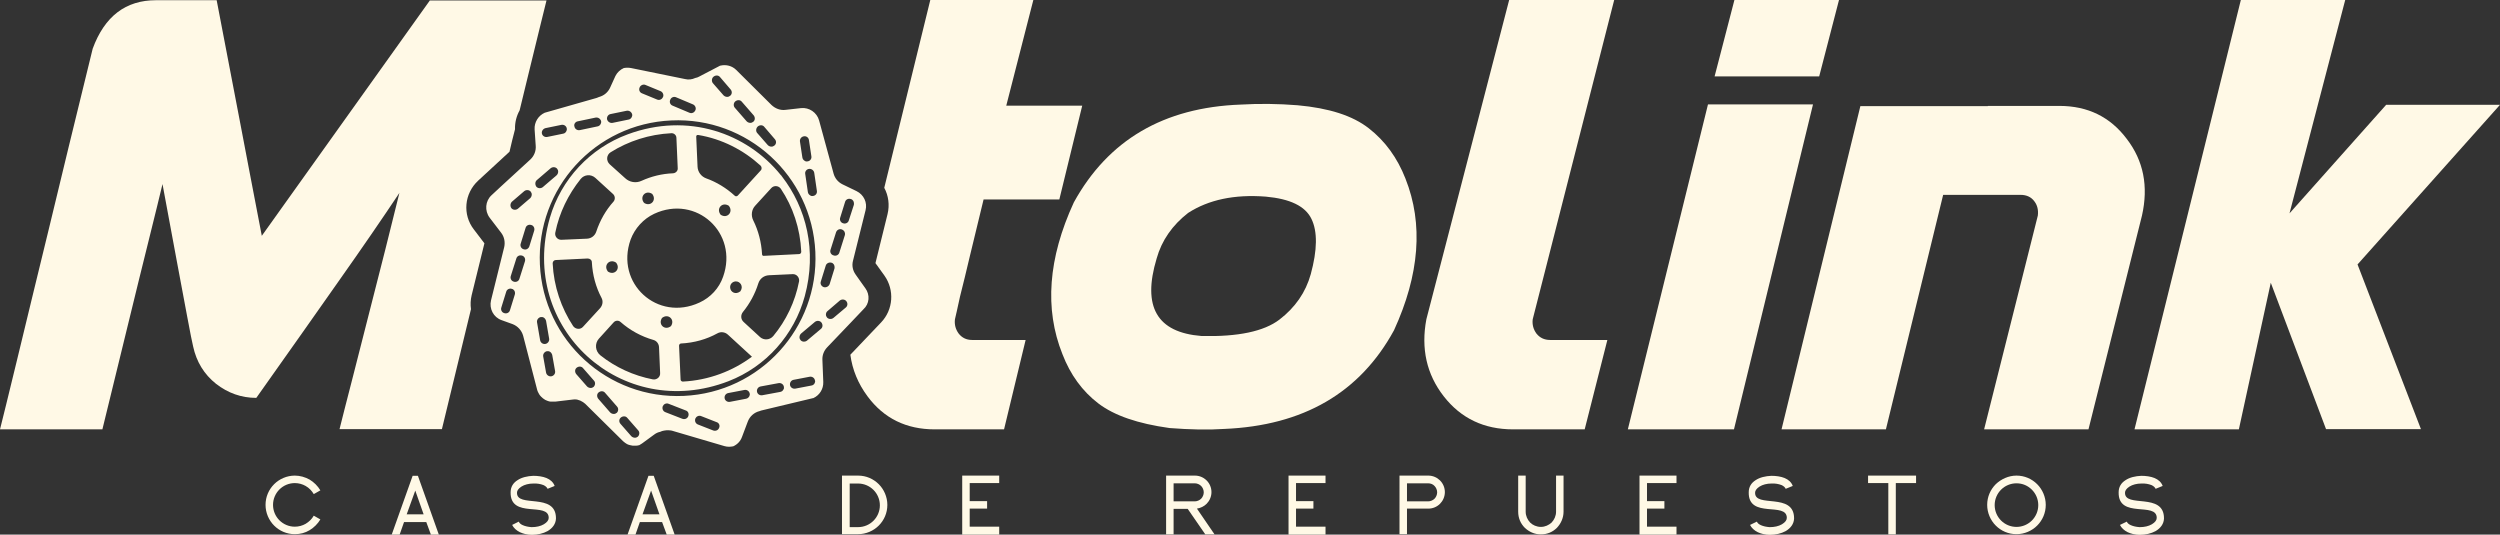
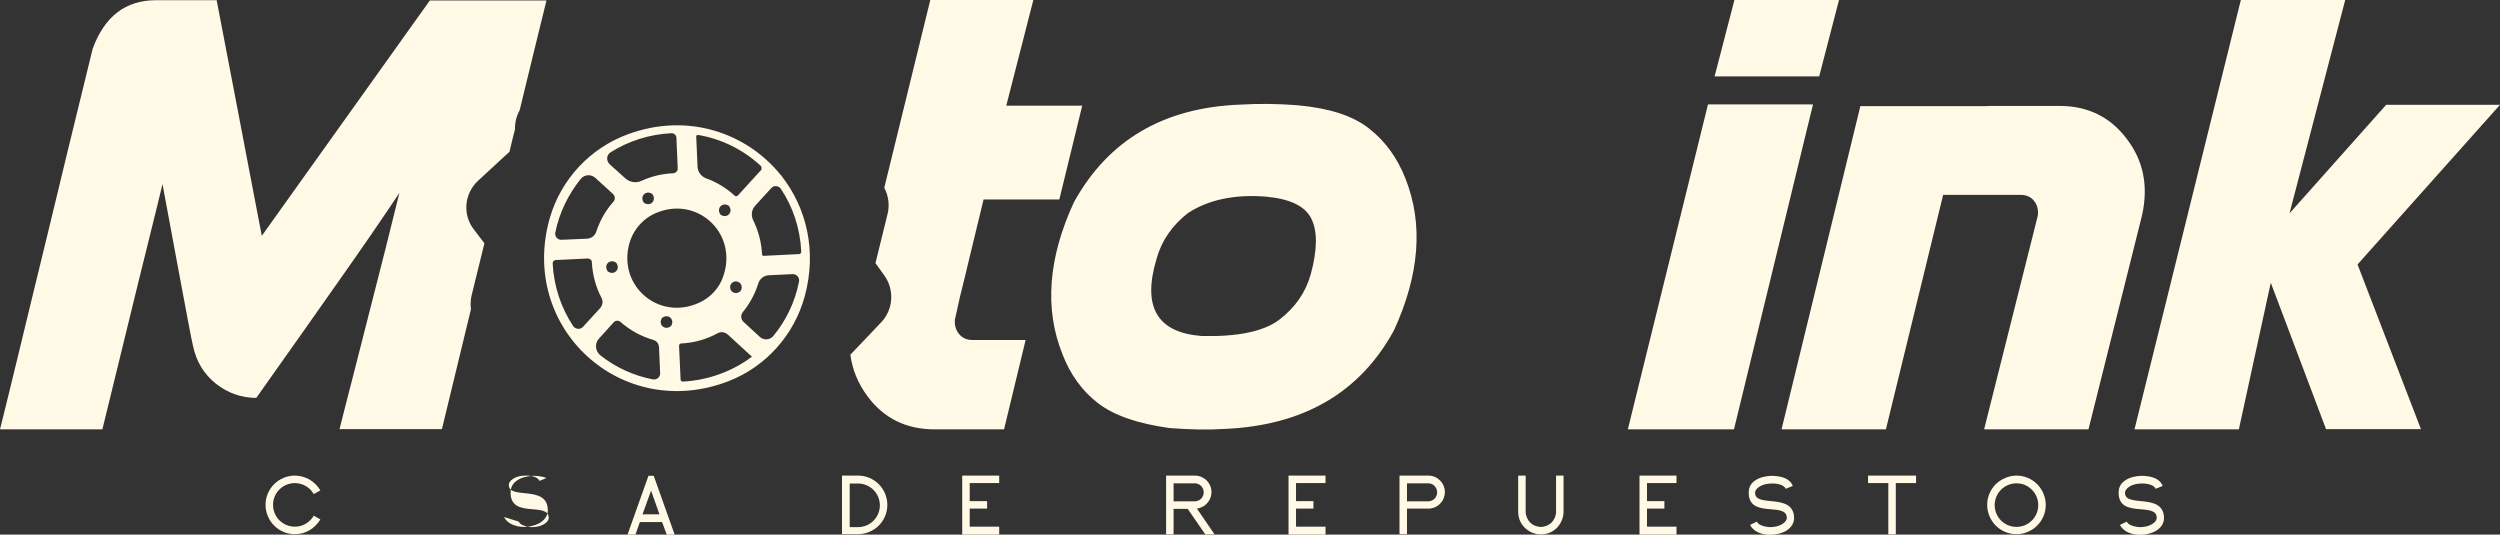
<svg xmlns="http://www.w3.org/2000/svg" version="1.1" id="Capa_1" x="0px" y="0px" viewBox="0 0 113.54 24.28" style="enable-background:new 0 0 113.54 24.28;" xml:space="preserve">
  <rect x="0" y="0" width="113.54" height="24.28" fill="#333333" stroke="none" />
  <style type="text/css">
	.st0{fill:#FFF9E6;}
</style>
  <g>
    <g>
      <g>
        <g>
          <path class="st0" d="M14.25,22.44c-0.09-0.15-0.21-0.28-0.37-0.37c-0.14-0.08-0.31-0.13-0.49-0.13c-0.27,0-0.52,0.11-0.7,0.29      c-0.18,0.18-0.29,0.43-0.29,0.7c0,0.27,0.11,0.52,0.29,0.7c0.18,0.18,0.43,0.29,0.7,0.29c0.18,0,0.35-0.05,0.49-0.13      c0.15-0.09,0.28-0.21,0.37-0.37l0.3,0.17c-0.12,0.2-0.29,0.37-0.49,0.49c-0.2,0.12-0.42,0.18-0.67,0.18      c-0.37,0-0.7-0.15-0.94-0.39c-0.24-0.24-0.39-0.58-0.39-0.94c0-0.37,0.15-0.7,0.39-0.94c0.24-0.24,0.58-0.39,0.94-0.39      c0.24,0,0.47,0.07,0.67,0.18c0.2,0.12,0.37,0.29,0.49,0.49L14.25,22.44z" />
-           <path class="st0" d="M19.36,23.71h-1.01l-0.2,0.57h-0.36l0.95-2.67h0.24l0.95,2.67h-0.36L19.36,23.71z M18.47,23.36h0.77      l-0.38-1.08L18.47,23.36z" />
-           <path class="st0" d="M23.56,23.69c0.03,0.07,0.09,0.12,0.18,0.16c0.11,0.05,0.25,0.08,0.39,0.09c0.01,0,0,0,0.03,0      c0.19,0,0.39-0.04,0.54-0.13c0.15-0.09,0.22-0.19,0.22-0.29c0-0.75-1.75,0.06-1.73-1.16c0-0.25,0.12-0.43,0.31-0.55      c0.19-0.13,0.46-0.19,0.72-0.2c0.21,0,0.43,0.03,0.6,0.1c0.17,0.07,0.31,0.19,0.37,0.36l-0.32,0.13      c-0.03-0.07-0.1-0.13-0.19-0.17c-0.13-0.05-0.29-0.08-0.46-0.07c-0.2,0-0.4,0.05-0.54,0.14c-0.14,0.09-0.2,0.19-0.2,0.27      c-0.03,0.72,1.77-0.03,1.77,1.17c0,0.01,0-0.01,0,0.01c-0.01,0.25-0.16,0.44-0.38,0.57c-0.2,0.11-0.46,0.17-0.7,0.17      c-0.01,0,0,0-0.03,0c-0.19,0-0.38-0.05-0.53-0.12c-0.16-0.08-0.28-0.19-0.35-0.33L23.56,23.69z" />
+           <path class="st0" d="M23.56,23.69c0.03,0.07,0.09,0.12,0.18,0.16c0.11,0.05,0.25,0.08,0.39,0.09c0.01,0,0,0,0.03,0      c0.19,0,0.39-0.04,0.54-0.13c0.15-0.09,0.22-0.19,0.22-0.29c0-0.75-1.75,0.06-1.73-1.16c0-0.25,0.12-0.43,0.31-0.55      c0.19-0.13,0.46-0.19,0.72-0.2c0.21,0,0.43,0.03,0.6,0.1l-0.32,0.13      c-0.03-0.07-0.1-0.13-0.19-0.17c-0.13-0.05-0.29-0.08-0.46-0.07c-0.2,0-0.4,0.05-0.54,0.14c-0.14,0.09-0.2,0.19-0.2,0.27      c-0.03,0.72,1.77-0.03,1.77,1.17c0,0.01,0-0.01,0,0.01c-0.01,0.25-0.16,0.44-0.38,0.57c-0.2,0.11-0.46,0.17-0.7,0.17      c-0.01,0,0,0-0.03,0c-0.19,0-0.38-0.05-0.53-0.12c-0.16-0.08-0.28-0.19-0.35-0.33L23.56,23.69z" />
          <path class="st0" d="M30.07,23.71h-1.01l-0.2,0.57h-0.36l0.95-2.67h0.24l0.95,2.67h-0.36L30.07,23.71z M29.18,23.36h0.77      l-0.38-1.08L29.18,23.36z" />
          <path class="st0" d="M38.42,21.6h0.55c0.37,0,0.7,0.15,0.94,0.39c0.24,0.24,0.39,0.58,0.39,0.94c0,0.37-0.15,0.7-0.39,0.94      c-0.24,0.24-0.58,0.39-0.94,0.39h-0.73V21.6L38.42,21.6L38.42,21.6z M38.59,21.95v1.99h0.38c0.27,0,0.52-0.11,0.7-0.29      c0.18-0.18,0.29-0.43,0.29-0.7c0-0.27-0.11-0.52-0.29-0.7c-0.18-0.18-0.43-0.29-0.7-0.29H38.59z" />
          <path class="st0" d="M45.38,24.28H43.7V21.6h1.68v0.34h-1.34v0.82h0.79v0.34h-0.79v0.82h1.34V24.28z" />
          <path class="st0" d="M52.96,24.28V21.6h1.31c0.21,0,0.4,0.09,0.53,0.22c0.14,0.14,0.22,0.33,0.22,0.53      c0,0.21-0.09,0.4-0.22,0.53c-0.12,0.12-0.27,0.19-0.44,0.22l0.8,1.17h-0.42l-0.8-1.16H53.3v1.16H52.96z M53.3,22.77h0.96      c0.11,0,0.22-0.05,0.29-0.12c0.07-0.07,0.12-0.18,0.12-0.29s-0.05-0.22-0.12-0.29c-0.07-0.07-0.18-0.12-0.29-0.12H53.3V22.77z" />
          <path class="st0" d="M60.2,24.28h-1.68V21.6h1.68v0.34h-1.34v0.82h0.79v0.34h-0.79v0.82h1.34V24.28z" />
          <path class="st0" d="M63.56,21.6h1.31c0.21,0,0.4,0.09,0.53,0.22c0.14,0.14,0.22,0.33,0.22,0.53c0,0.21-0.09,0.4-0.22,0.53      c-0.14,0.14-0.33,0.22-0.53,0.22H63.9v1.16h-0.34V21.6z M63.9,21.95v0.82h0.96c0.11,0,0.22-0.05,0.29-0.12      c0.07-0.07,0.12-0.18,0.12-0.29s-0.05-0.22-0.12-0.29c-0.07-0.08-0.18-0.12-0.29-0.12H63.9z" />
          <path class="st0" d="M71.01,21.6v1.64c0,0.28-0.12,0.54-0.3,0.73c-0.19,0.19-0.44,0.3-0.73,0.3s-0.54-0.12-0.73-0.3      c-0.19-0.19-0.3-0.44-0.3-0.73V21.6h0.34v1.64c0,0.19,0.08,0.36,0.2,0.49c0.12,0.12,0.3,0.2,0.49,0.2s0.36-0.08,0.49-0.2      c0.12-0.13,0.2-0.3,0.2-0.49V21.6H71.01z" />
          <path class="st0" d="M76.14,24.28h-1.68V21.6h1.68v0.34h-1.34v0.82h0.79v0.34h-0.79v0.82h1.34V24.28z" />
          <path class="st0" d="M79.79,23.69c0.03,0.07,0.09,0.12,0.18,0.16c0.11,0.05,0.25,0.08,0.39,0.09c0.01,0,0,0,0.03,0      c0.19,0,0.39-0.04,0.54-0.13c0.15-0.09,0.22-0.19,0.22-0.29c0-0.75-1.75,0.06-1.73-1.16c0-0.25,0.12-0.43,0.31-0.55      c0.19-0.13,0.46-0.19,0.72-0.2c0.21,0,0.43,0.03,0.6,0.1c0.17,0.07,0.31,0.19,0.37,0.36l-0.32,0.13      c-0.03-0.07-0.1-0.13-0.19-0.17c-0.13-0.05-0.29-0.08-0.46-0.07c-0.2,0-0.4,0.05-0.54,0.14c-0.14,0.09-0.2,0.19-0.2,0.27      c-0.03,0.72,1.77-0.03,1.77,1.17c0,0.01,0-0.01,0,0.01c-0.01,0.25-0.16,0.44-0.38,0.57c-0.2,0.11-0.46,0.17-0.71,0.17      c-0.01,0,0,0-0.03,0c-0.19,0-0.38-0.05-0.53-0.12c-0.16-0.08-0.28-0.19-0.35-0.33L79.79,23.69z" />
          <path class="st0" d="M84.84,21.6h2.18v0.34h-0.92v2.33h-0.34v-2.33h-0.92V21.6z" />
          <path class="st0" d="M91.58,21.6c0.37,0,0.7,0.15,0.94,0.39c0.24,0.24,0.39,0.58,0.39,0.94c0,0.37-0.15,0.7-0.39,0.94      c-0.24,0.24-0.58,0.39-0.94,0.39c-0.37,0-0.7-0.15-0.94-0.39c-0.24-0.24-0.39-0.58-0.39-0.94c0-0.37,0.15-0.7,0.39-0.94      C90.88,21.76,91.22,21.6,91.58,21.6z M91.58,21.95c-0.27,0-0.52,0.11-0.7,0.29c-0.18,0.18-0.29,0.43-0.29,0.7      c0,0.27,0.11,0.52,0.29,0.7c0.18,0.18,0.43,0.29,0.7,0.29c0.27,0,0.52-0.11,0.7-0.29c0.18-0.18,0.29-0.43,0.29-0.7      c0-0.27-0.11-0.52-0.29-0.7C92.1,22.06,91.86,21.95,91.58,21.95z" />
          <path class="st0" d="M96.59,23.69c0.03,0.07,0.09,0.12,0.18,0.16c0.11,0.05,0.25,0.08,0.39,0.09c0.01,0,0,0,0.03,0      c0.19,0,0.39-0.04,0.54-0.13c0.15-0.09,0.22-0.19,0.22-0.29c0-0.75-1.75,0.06-1.73-1.16c0-0.25,0.12-0.43,0.31-0.55      c0.19-0.13,0.46-0.19,0.72-0.2c0.21,0,0.43,0.03,0.6,0.1c0.17,0.07,0.31,0.19,0.37,0.36l-0.32,0.13      c-0.03-0.07-0.1-0.13-0.19-0.17c-0.13-0.05-0.29-0.08-0.46-0.07c-0.2,0-0.4,0.05-0.54,0.14c-0.14,0.09-0.2,0.19-0.2,0.27      c-0.03,0.72,1.77-0.03,1.77,1.17c0,0.01,0-0.01,0,0.01c-0.01,0.25-0.16,0.44-0.38,0.57c-0.2,0.11-0.46,0.17-0.71,0.17      c-0.01,0,0,0-0.03,0c-0.19,0-0.38-0.05-0.53-0.12c-0.16-0.08-0.28-0.19-0.35-0.33L96.59,23.69z" />
        </g>
      </g>
    </g>
    <path class="st0" d="M43.37,14.5c-0.03,0.24,0.03,0.46,0.17,0.65c0.15,0.19,0.35,0.29,0.61,0.29h2.43l-0.98,4.06h-3.15   c-1.29,0-2.31-0.5-3.05-1.5c-0.43-0.58-0.69-1.21-0.78-1.89l1.4-1.47c0.55-0.58,0.61-1.47,0.15-2.12l-0.41-0.57l0.55-2.23   c0.1-0.41,0.04-0.84-0.15-1.19L42.25,0h4.68c-0.79,3.09-1.2,4.69-1.23,4.8h3.45l-1.04,4.26h-3.44c-0.25,1.03-0.46,1.89-0.62,2.56   c-0.16,0.68-0.31,1.3-0.45,1.85C43.48,14.03,43.4,14.37,43.37,14.5z" />
    <path class="st0" d="M19.53,0.01l-7.64,10.7c-0.4-2.06-0.72-3.77-0.98-5.12c-0.26-1.35-0.49-2.57-0.7-3.65   C10,0.86,9.88,0.22,9.84,0.01H7.08c-1.37,0-2.33,0.73-2.87,2.2C3.4,5.5,2.74,8.23,2.22,10.39c-0.53,2.16-1,4.12-1.43,5.89   C0.36,18.04,0.1,19.12,0,19.5h4.65c0.47-1.93,0.87-3.55,1.19-4.87c0.32-1.32,0.63-2.57,0.92-3.74s0.5-2.02,0.62-2.53   c0.26,1.41,0.48,2.57,0.65,3.5c0.17,0.92,0.33,1.76,0.47,2.51c0.14,0.75,0.23,1.2,0.27,1.36c0.15,0.7,0.5,1.27,1.04,1.7   c0.54,0.42,1.15,0.64,1.83,0.64c1.52-2.15,2.79-3.94,3.79-5.37c1.01-1.43,1.91-2.74,2.71-3.94c-0.46,1.86-0.85,3.42-1.18,4.69   c-0.32,1.27-0.63,2.47-0.92,3.61c-0.29,1.13-0.5,1.94-0.62,2.43h4.65c0.48-2,0.93-3.82,1.32-5.45c-0.03-0.2-0.02-0.42,0.03-0.63   l0.58-2.36l-0.48-0.63C21,9.75,21.08,8.79,21.72,8.2l1.42-1.31c0.08-0.35,0.16-0.68,0.25-1.02c-0.01-0.31,0.07-0.61,0.21-0.86   c0.12-0.48,0.23-0.95,0.34-1.4c0.48-1.98,0.78-3.18,0.88-3.59H19.53z" />
    <path class="st0" d="M49.88,18.32c-0.72-0.55-1.27-1.3-1.63-2.24c-0.82-2.05-0.65-4.35,0.52-6.89c1.56-2.83,4.08-4.31,7.57-4.44   c0.85-0.05,1.71-0.04,2.59,0.03c1.43,0.13,2.5,0.47,3.24,1.05c0.73,0.57,1.29,1.33,1.66,2.28c0.82,2.06,0.64,4.36-0.52,6.89   c-1.55,2.84-4.12,4.33-7.71,4.48c-0.73,0.05-1.56,0.03-2.48-0.04C51.67,19.24,50.6,18.87,49.88,18.32z M59.53,12.45   c0.3-1.1,0.31-1.94,0.03-2.51c-0.28-0.58-0.97-0.91-2.07-1.01c-1.43-0.11-2.6,0.14-3.53,0.74c-0.72,0.56-1.2,1.25-1.43,2.07   c-0.66,2.19,0.01,3.36,2.04,3.52c1.66,0.04,2.83-0.21,3.53-0.74C58.82,13.97,59.3,13.28,59.53,12.45z" />
-     <path class="st0" d="M68.54,0h4.77l-3.7,14.5c-0.03,0.24,0.03,0.46,0.17,0.65c0.15,0.19,0.36,0.29,0.62,0.29H73l-1.03,4.06h-3.25   c-1.32,0-2.37-0.5-3.15-1.5c-0.78-1-1.04-2.17-0.79-3.5L68.54,0z" />
    <path class="st0" d="M73.93,19.5l3.64-14.76h4.77L78.75,19.5H73.93z M78.77,0h4.75l-0.9,3.47h-4.75L78.77,0z" />
    <path class="st0" d="M94.85,19.5h-4.74l2.44-9.71c0.03-0.25-0.02-0.47-0.16-0.65c-0.14-0.19-0.35-0.29-0.62-0.29h-3.52l-2.6,10.65   h-4.74l3.58-14.68h5.79V4.81h3.25c1.29,0,2.31,0.5,3.06,1.5c0.76,0.99,0.99,2.15,0.69,3.48L94.85,19.5z" />
    <path class="st0" d="M101.68,19.5h-4.74L101.77,0h4.74l-2.53,9.69l4.39-4.93h5.17l-6.47,7.25l2.88,7.48h-4.31l-2.51-6.65   L101.68,19.5z" />
    <g>
      <path class="st0" d="M35.52,8L35.52,8c-0.03-0.01-0.04-0.03-0.06-0.05L35.52,8z" />
      <path class="st0" d="M35.51,8.01c-0.02-0.02-0.03-0.04-0.05-0.06c-1.54-1.91-4.22-2.86-6.95-1.85c-1.71,0.63-3.03,2.04-3.54,3.8    c-1.43,5,3.27,9.29,8.12,7.41c1.7-0.66,2.98-2.1,3.46-3.86C37.11,11.38,36.62,9.44,35.51,8.01z M31.71,6.13    c1.08,0.18,2.05,0.68,2.83,1.39c0.06,0.06,0.07,0.16,0.01,0.22l-1.04,1.14c-0.04,0.04-0.1,0.05-0.14,0.01    c-0.37-0.34-0.82-0.62-1.3-0.79c-0.22-0.08-0.38-0.29-0.39-0.53l-0.06-1.35C31.61,6.16,31.65,6.12,31.71,6.13z M29.71,9.71    c1.91-0.89,3.84,0.87,3.13,2.86c-0.18,0.52-0.57,0.94-1.07,1.17c-1.91,0.89-3.84-0.87-3.13-2.86    C28.83,10.37,29.22,9.94,29.71,9.71z M29.24,9.2c-0.2-0.27,0.08-0.58,0.37-0.4c0.01,0.01,0.02,0.01,0.02,0.02    c0.2,0.27-0.08,0.58-0.37,0.4C29.26,9.21,29.25,9.21,29.24,9.2z M32.72,9.74c-0.2-0.27,0.08-0.58,0.37-0.4    c0.01,0.01,0.02,0.01,0.02,0.02c0.2,0.27-0.08,0.58-0.37,0.4C32.73,9.76,32.73,9.75,32.72,9.74z M33.41,12.78    c0.2-0.01,0.37,0.22,0.22,0.44c-0.01,0.01-0.01,0.02-0.02,0.02c-0.21,0.16-0.44,0.02-0.45-0.18    C33.15,12.91,33.26,12.79,33.41,12.78z M30.49,6.05C30.49,6.05,30.49,6.05,30.49,6.05c0.12-0.01,0.23,0.09,0.23,0.21l0.06,1.38    c0.01,0.12-0.09,0.22-0.21,0.23c0,0,0,0,0,0c-0.51,0.02-0.99,0.14-1.43,0.34c-0.25,0.12-0.55,0.07-0.75-0.12l-0.7-0.63    c-0.17-0.16-0.15-0.43,0.05-0.55C28.54,6.41,29.48,6.1,30.49,6.05z M27.04,8.08l0.8,0.73c0.1,0.09,0.11,0.25,0.02,0.35    c-0.35,0.39-0.61,0.85-0.78,1.36c-0.06,0.18-0.22,0.31-0.42,0.32l-1.16,0.05c-0.18,0.01-0.32-0.16-0.28-0.33    c0.18-0.9,0.59-1.73,1.15-2.43C26.54,7.92,26.84,7.9,27.04,8.08z M27.99,11.94c0.2,0.27-0.08,0.58-0.37,0.4    c-0.01-0.01-0.02-0.01-0.02-0.02c-0.2-0.27,0.08-0.58,0.37-0.4C27.97,11.92,27.98,11.93,27.99,11.94z M26.48,14.84    c-0.12,0.14-0.34,0.12-0.45-0.03c-0.54-0.82-0.88-1.8-0.93-2.85c0,0,0,0,0,0c0-0.08,0.06-0.15,0.14-0.15l1.45-0.07    c0.1,0,0.19,0.07,0.19,0.17l0,0c0.03,0.58,0.18,1.13,0.44,1.62c0.08,0.15,0.05,0.33-0.06,0.46L26.48,14.84z M29.65,17.23    c-0.88-0.17-1.7-0.55-2.38-1.09c-0.24-0.19-0.27-0.54-0.07-0.76l0.67-0.74c0.08-0.09,0.22-0.1,0.31-0.02    c0.43,0.38,0.94,0.66,1.5,0.82c0.14,0.04,0.24,0.17,0.25,0.32l0.05,1.17C30,17.12,29.83,17.26,29.65,17.23z M30.46,14.82    c-0.27,0.2-0.58-0.08-0.4-0.37c0.01-0.01,0.01-0.02,0.02-0.02c0.27-0.2,0.58,0.08,0.4,0.37C30.48,14.81,30.47,14.81,30.46,14.82z     M31.01,17.33L31.01,17.33c-0.05,0-0.1-0.04-0.1-0.09l-0.07-1.54c0-0.05,0.04-0.1,0.09-0.1l0,0c0.6-0.03,1.16-0.19,1.65-0.46    c0.16-0.09,0.35-0.06,0.48,0.06l1.09,1C33.28,16.85,32.19,17.27,31.01,17.33z M34.52,15.31l-0.75-0.69    c-0.13-0.12-0.14-0.31-0.03-0.45c0.31-0.38,0.55-0.82,0.7-1.3c0.07-0.22,0.26-0.36,0.49-0.37L36,12.45    c0.18-0.01,0.32,0.16,0.29,0.33c-0.18,0.93-0.59,1.78-1.17,2.48C34.96,15.45,34.69,15.46,34.52,15.31z M34.68,11.62    c-0.04,0-0.07-0.03-0.07-0.07l0,0c-0.03-0.55-0.17-1.08-0.4-1.54c-0.11-0.22-0.08-0.49,0.09-0.67l0.73-0.8    c0.12-0.13,0.33-0.11,0.43,0.03c0.55,0.82,0.88,1.8,0.93,2.86l0,0c0,0.06-0.04,0.11-0.1,0.11L34.68,11.62z" />
-       <path class="st0" d="M39.3,13.09l-0.2-0.28l-0.24-0.34c-0.13-0.18-0.18-0.41-0.12-0.63l0.57-2.29c0.09-0.35-0.08-0.71-0.41-0.87    l-0.64-0.31c-0.2-0.1-0.34-0.27-0.4-0.48L37.2,5.47c-0.1-0.36-0.45-0.6-0.82-0.56l-0.71,0.08c-0.23,0.03-0.46-0.06-0.63-0.22    l-1.6-1.59c-0.19-0.19-0.46-0.26-0.72-0.2c-0.02,0-0.03,0.01-0.05,0.02l-0.92,0.48c-0.05,0.03-0.11,0.05-0.17,0.06c0,0,0,0,0,0    c-0.15,0.07-0.31,0.09-0.47,0.05l-2.45-0.5c-0.11-0.02-0.22-0.02-0.33,0c0,0,0,0,0,0c-0.16,0.07-0.3,0.2-0.38,0.36L27.7,4    c-0.1,0.2-0.27,0.34-0.48,0.4l-0.03,0.01c-0.03,0.01-0.06,0.03-0.1,0.04l-2.35,0.67c-0.29,0.13-0.48,0.43-0.46,0.76l0.05,0.74    c0.02,0.23-0.07,0.46-0.24,0.62l-1.34,1.23l-0.43,0.4C22.04,9.13,22,9.57,22.24,9.89l0.13,0.17l0.39,0.51    c0.14,0.18,0.19,0.42,0.14,0.65l-0.6,2.42c-0.09,0.38,0.11,0.77,0.48,0.9l0.5,0.18c0.23,0.09,0.41,0.28,0.48,0.53l0.63,2.43    c0.02,0.09,0.06,0.16,0.1,0.23c0.02,0.03,0.05,0.07,0.08,0.1c0.06,0.06,0.12,0.11,0.19,0.15c0.03,0.01,0.06,0.03,0.09,0.04    c0.02,0.01,0.04,0.01,0.06,0.02c0.01,0,0.02,0.01,0.03,0.01c0.02,0,0.04,0.01,0.07,0.01c0.01,0,0.02,0,0.04,0    c0.02,0,0.04,0,0.07,0c0.03,0,0.06,0,0.1,0l0.76-0.09c0.03,0,0.06-0.01,0.09-0.01c0.02,0,0.04,0,0.05,0c0.01,0,0.02,0,0.02,0    c0.05,0,0.1,0.01,0.14,0.03c0.05,0.01,0.09,0.03,0.14,0.06c0.04,0.02,0.09,0.05,0.12,0.08c0.02,0.01,0.04,0.03,0.06,0.05l1.7,1.68    c0.06,0.05,0.12,0.1,0.18,0.13c0.04,0.02,0.07,0.03,0.11,0.04c0.01,0,0.03,0.01,0.04,0.01c0.03,0.01,0.06,0.01,0.1,0.02    c0.01,0,0.03,0,0.04,0c0.03,0,0.06,0,0.09,0c0.01,0,0.03,0,0.04,0c0.04,0,0.08-0.01,0.12-0.02c0,0,0,0,0.01,0    c0.04-0.02,0.09-0.05,0.13-0.08l0.56-0.41c0.08-0.06,0.17-0.1,0.27-0.12c0.01,0,0.01-0.01,0.02-0.01    c0.04-0.02,0.08-0.03,0.13-0.04c0.02,0,0.04-0.01,0.06-0.01c0.03,0,0.05-0.01,0.08-0.01c0.01,0,0.02,0,0.03,0    c0.01,0,0.03,0,0.04,0h0.01c0.04,0,0.07,0.01,0.11,0.01c0.02,0,0.03,0.01,0.05,0.01l2.38,0.7c0.07,0.02,0.14,0.03,0.21,0.03    c0.06,0,0.13-0.01,0.19-0.02c0.18-0.08,0.33-0.23,0.4-0.43l0.26-0.69c0.09-0.24,0.29-0.42,0.54-0.48h0    c0.04-0.02,0.09-0.03,0.13-0.04l2.3-0.55c0,0,0.01,0,0.01,0c0.28-0.13,0.46-0.41,0.45-0.73l-0.04-1.01    c-0.01-0.21,0.07-0.41,0.21-0.56l1.07-1.12l0.58-0.61C39.49,13.8,39.52,13.39,39.3,13.09z M37.72,11.34l0.25-0.79    c0.04-0.11,0.15-0.17,0.26-0.13c0.04,0.01,0.08,0.04,0.11,0.08c0.03,0.05,0.05,0.12,0.03,0.18l-0.25,0.79    c-0.03,0.11-0.15,0.17-0.26,0.13C37.74,11.57,37.68,11.45,37.72,11.34z M36.98,7.85l0.12,0.82c0.02,0.11-0.06,0.22-0.18,0.23    c-0.05,0.01-0.09,0-0.13-0.03c-0.05-0.03-0.09-0.08-0.1-0.15l-0.12-0.82c-0.02-0.11,0.06-0.22,0.18-0.23    C36.85,7.66,36.96,7.73,36.98,7.85z M36.51,6.19c0.11-0.02,0.22,0.06,0.23,0.18l0.11,0.73c0.02,0.11-0.06,0.22-0.18,0.23    c-0.05,0.01-0.09,0-0.13-0.03c-0.05-0.03-0.09-0.08-0.1-0.15l-0.11-0.73C36.32,6.31,36.39,6.21,36.51,6.19z M34.42,5.74    c0.09-0.07,0.22-0.07,0.29,0.02l0.48,0.56c0.08,0.09,0.07,0.22-0.02,0.29c-0.04,0.03-0.08,0.05-0.13,0.05    c-0.06,0-0.12-0.02-0.17-0.07l-0.49-0.56C34.32,5.95,34.33,5.82,34.42,5.74z M33.4,4.6c0.09-0.07,0.22-0.07,0.29,0.02l0.54,0.62    c0.07,0.09,0.07,0.22-0.02,0.29c-0.04,0.03-0.08,0.05-0.13,0.05c-0.06,0-0.12-0.02-0.17-0.07l-0.54-0.62    C33.3,4.81,33.31,4.67,33.4,4.6z M32.41,3.48c0.09-0.07,0.22-0.07,0.29,0.02l0.48,0.56c0.08,0.09,0.07,0.22-0.02,0.29    c-0.04,0.03-0.08,0.05-0.13,0.05c-0.06,0-0.12-0.02-0.17-0.07l-0.49-0.56C32.31,3.68,32.32,3.55,32.41,3.48z M30.44,4.53    c0.04-0.11,0.17-0.16,0.27-0.11l0.76,0.32c0.1,0.04,0.16,0.17,0.11,0.27c-0.02,0.04-0.05,0.08-0.09,0.1    c-0.05,0.03-0.12,0.04-0.18,0.01l-0.76-0.32C30.44,4.76,30.39,4.64,30.44,4.53z M29.05,3.97c0.04-0.1,0.17-0.16,0.27-0.11L30,4.14    c0.1,0.04,0.16,0.17,0.11,0.27c-0.02,0.04-0.05,0.08-0.09,0.1c-0.05,0.03-0.12,0.04-0.18,0.01l-0.68-0.28    C29.05,4.2,29,4.08,29.05,3.97z M27.73,5.18l0.73-0.15c0.11-0.02,0.22,0.05,0.25,0.16c0.01,0.05,0,0.1-0.02,0.13    c-0.03,0.06-0.08,0.1-0.14,0.11l-0.73,0.15c-0.11,0.02-0.22-0.05-0.25-0.16C27.55,5.31,27.62,5.2,27.73,5.18z M26.24,5.51    l0.81-0.17c0.11-0.02,0.22,0.05,0.25,0.16c0.01,0.05,0,0.09-0.02,0.13c-0.03,0.06-0.08,0.1-0.14,0.11l-0.81,0.17    c-0.11,0.02-0.22-0.05-0.24-0.16C26.05,5.64,26.13,5.53,26.24,5.51z M24.77,5.82l0.73-0.15c0.11-0.02,0.22,0.05,0.24,0.16    c0.01,0.05,0,0.1-0.02,0.13c-0.03,0.06-0.08,0.1-0.14,0.11l-0.73,0.15c-0.11,0.02-0.22-0.05-0.24-0.16    C24.59,5.96,24.66,5.85,24.77,5.82z M23.25,9.16l0.56-0.48c0.09-0.07,0.22-0.06,0.29,0.02c0.03,0.04,0.05,0.08,0.05,0.13    c0,0.06-0.02,0.12-0.07,0.17l-0.56,0.48c-0.09,0.07-0.22,0.06-0.29-0.02C23.16,9.37,23.17,9.24,23.25,9.16z M23.38,13.38    l-0.22,0.71c-0.03,0.11-0.15,0.17-0.26,0.13c-0.11-0.03-0.17-0.15-0.13-0.26l0.22-0.71c0.03-0.11,0.15-0.17,0.26-0.13    c0.05,0.01,0.08,0.04,0.11,0.08C23.39,13.25,23.4,13.32,23.38,13.38z M23.84,11.87l-0.25,0.79c-0.03,0.11-0.15,0.17-0.26,0.13    c-0.11-0.03-0.17-0.15-0.13-0.26l0.25-0.79c0.03-0.11,0.15-0.17,0.26-0.13c0.05,0.01,0.08,0.04,0.11,0.08    C23.85,11.74,23.86,11.8,23.84,11.87z M24.26,10.48l-0.22,0.71c-0.04,0.11-0.15,0.17-0.26,0.13c-0.11-0.03-0.17-0.15-0.13-0.26    l0.22-0.71c0.03-0.11,0.15-0.17,0.26-0.13c0.05,0.01,0.08,0.04,0.11,0.08C24.27,10.35,24.28,10.42,24.26,10.48z M24.38,8.18    l0.63-0.54c0.09-0.07,0.22-0.06,0.29,0.02c0.03,0.04,0.05,0.08,0.05,0.13c0,0.06-0.02,0.12-0.07,0.17l-0.63,0.54    c-0.09,0.07-0.22,0.06-0.29-0.02C24.29,8.38,24.3,8.25,24.38,8.18z M24.53,15.45l-0.14-0.81c-0.02-0.11,0.06-0.22,0.17-0.24    c0.05-0.01,0.1,0,0.13,0.02c0.05,0.03,0.09,0.08,0.11,0.15l0.14,0.81c0.02,0.11-0.06,0.22-0.17,0.24    C24.65,15.64,24.55,15.56,24.53,15.45z M25.04,17.09c-0.11,0.02-0.22-0.06-0.24-0.17l-0.13-0.73c-0.02-0.11,0.06-0.22,0.17-0.24    c0.05-0.01,0.09,0,0.13,0.02c0.05,0.03,0.09,0.08,0.11,0.15l0.13,0.73C25.23,16.97,25.15,17.07,25.04,17.09z M26.96,17.57    c-0.04,0.03-0.08,0.05-0.13,0.05c-0.06,0-0.12-0.02-0.17-0.07l-0.49-0.56c-0.07-0.09-0.07-0.22,0.02-0.29    c0.09-0.07,0.22-0.07,0.29,0.02l0.49,0.56C27.05,17.36,27.04,17.49,26.96,17.57z M28.01,18.75c-0.04,0.03-0.08,0.05-0.13,0.05    c-0.06,0-0.12-0.02-0.17-0.07l-0.54-0.62c-0.07-0.09-0.07-0.22,0.02-0.29c0.09-0.07,0.22-0.07,0.29,0.02l0.54,0.62    C28.1,18.54,28.09,18.68,28.01,18.75z M28.97,19.83c-0.04,0.03-0.08,0.05-0.13,0.05c-0.06,0-0.12-0.02-0.17-0.07l-0.49-0.56    c-0.08-0.09-0.07-0.22,0.02-0.29c0.09-0.07,0.22-0.07,0.29,0.02l0.49,0.56C29.06,19.62,29.05,19.75,28.97,19.83z M31.26,18.9    c-0.04,0.11-0.16,0.16-0.27,0.12l-0.77-0.3c-0.11-0.04-0.16-0.16-0.12-0.27c0.02-0.04,0.05-0.08,0.09-0.1    c0.05-0.03,0.12-0.04,0.18-0.01l0.77,0.3C31.25,18.67,31.3,18.79,31.26,18.9z M32.66,19.43c-0.04,0.11-0.16,0.16-0.27,0.12    l-0.69-0.27c-0.11-0.04-0.16-0.16-0.12-0.27c0.02-0.04,0.05-0.08,0.09-0.1c0.05-0.03,0.12-0.04,0.18-0.01l0.69,0.27    C32.65,19.2,32.71,19.32,32.66,19.43z M34.03,18c-0.03,0.05-0.08,0.1-0.15,0.11l-0.73,0.14c-0.11,0.02-0.22-0.05-0.24-0.16    c-0.02-0.11,0.05-0.22,0.17-0.24l0.73-0.14c0.11-0.02,0.22,0.05,0.24,0.17C34.06,17.91,34.05,17.96,34.03,18z M31.06,17.98    c-3.45,0.16-6.38-2.51-6.54-5.97c-0.16-3.46,2.51-6.39,5.97-6.54c3.45-0.16,6.38,2.51,6.54,5.97    C37.19,14.89,34.52,17.82,31.06,17.98z M35.58,17.69c-0.03,0.06-0.08,0.1-0.15,0.11l-0.81,0.15c-0.11,0.02-0.22-0.05-0.24-0.16    c-0.02-0.11,0.05-0.22,0.17-0.24l0.81-0.15c0.11-0.02,0.22,0.05,0.24,0.16C35.61,17.6,35.61,17.65,35.58,17.69z M37,17.4    c-0.03,0.06-0.08,0.1-0.15,0.11l-0.73,0.14c-0.11,0.02-0.22-0.05-0.24-0.16c-0.02-0.11,0.05-0.22,0.16-0.24l0.73-0.14    c0.11-0.02,0.22,0.05,0.24,0.16C37.03,17.31,37.02,17.36,37,17.4z M37.28,14.94l-0.63,0.53c-0.09,0.07-0.22,0.06-0.29-0.02    c-0.03-0.04-0.05-0.08-0.05-0.13c0-0.06,0.02-0.12,0.07-0.17l0.63-0.53c0.09-0.07,0.22-0.06,0.29,0.02    C37.38,14.74,37.37,14.87,37.28,14.94z M37.41,13.04c-0.11-0.04-0.17-0.15-0.13-0.26l0.22-0.71c0.03-0.11,0.15-0.17,0.26-0.14    c0.05,0.01,0.08,0.04,0.11,0.08c0.03,0.05,0.04,0.12,0.03,0.18l-0.22,0.71C37.64,13.01,37.52,13.07,37.41,13.04z M38.42,13.96    l-0.57,0.48c-0.09,0.07-0.22,0.06-0.29-0.02c-0.03-0.04-0.05-0.08-0.05-0.13c0-0.06,0.02-0.12,0.07-0.16l0.56-0.48    c0.09-0.07,0.22-0.06,0.29,0.02C38.51,13.76,38.5,13.89,38.42,13.96z M38.55,10.01c-0.03,0.11-0.15,0.17-0.26,0.13    c-0.11-0.03-0.17-0.15-0.13-0.26l0.22-0.71c0.03-0.11,0.15-0.17,0.26-0.13c0.05,0.01,0.08,0.04,0.11,0.08    c0.03,0.05,0.04,0.12,0.03,0.18L38.55,10.01z" />
    </g>
  </g>
</svg>